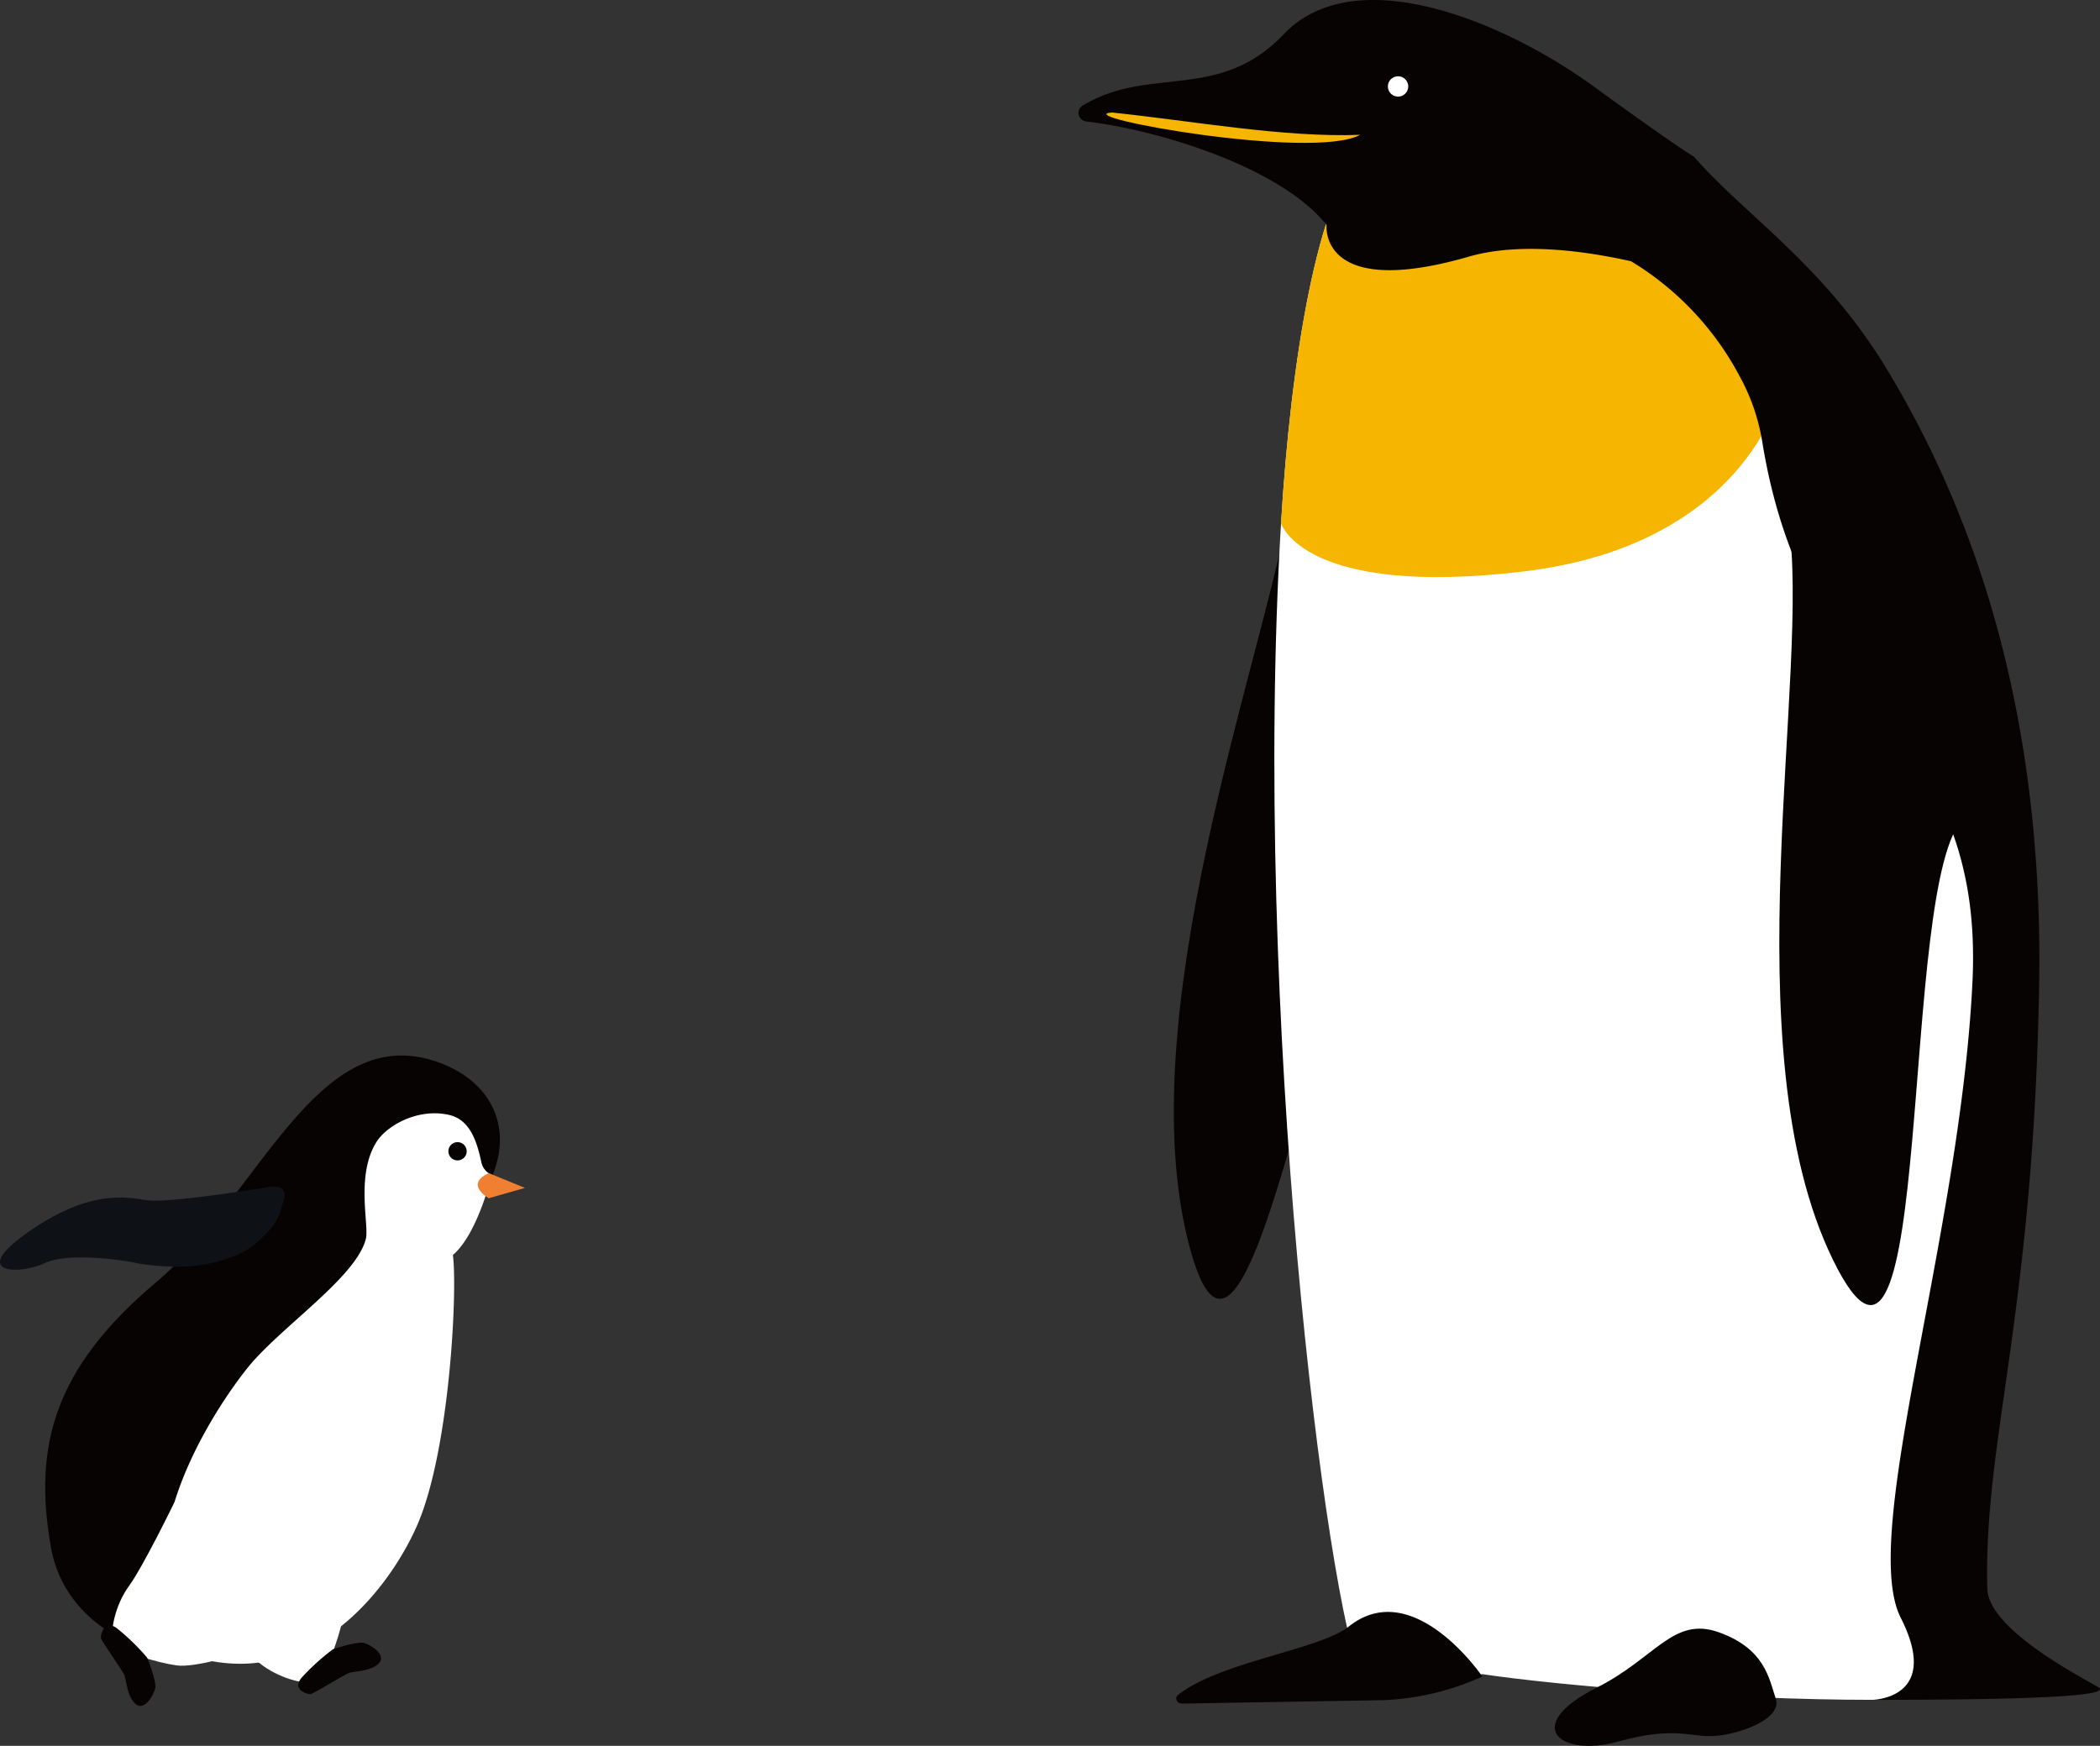
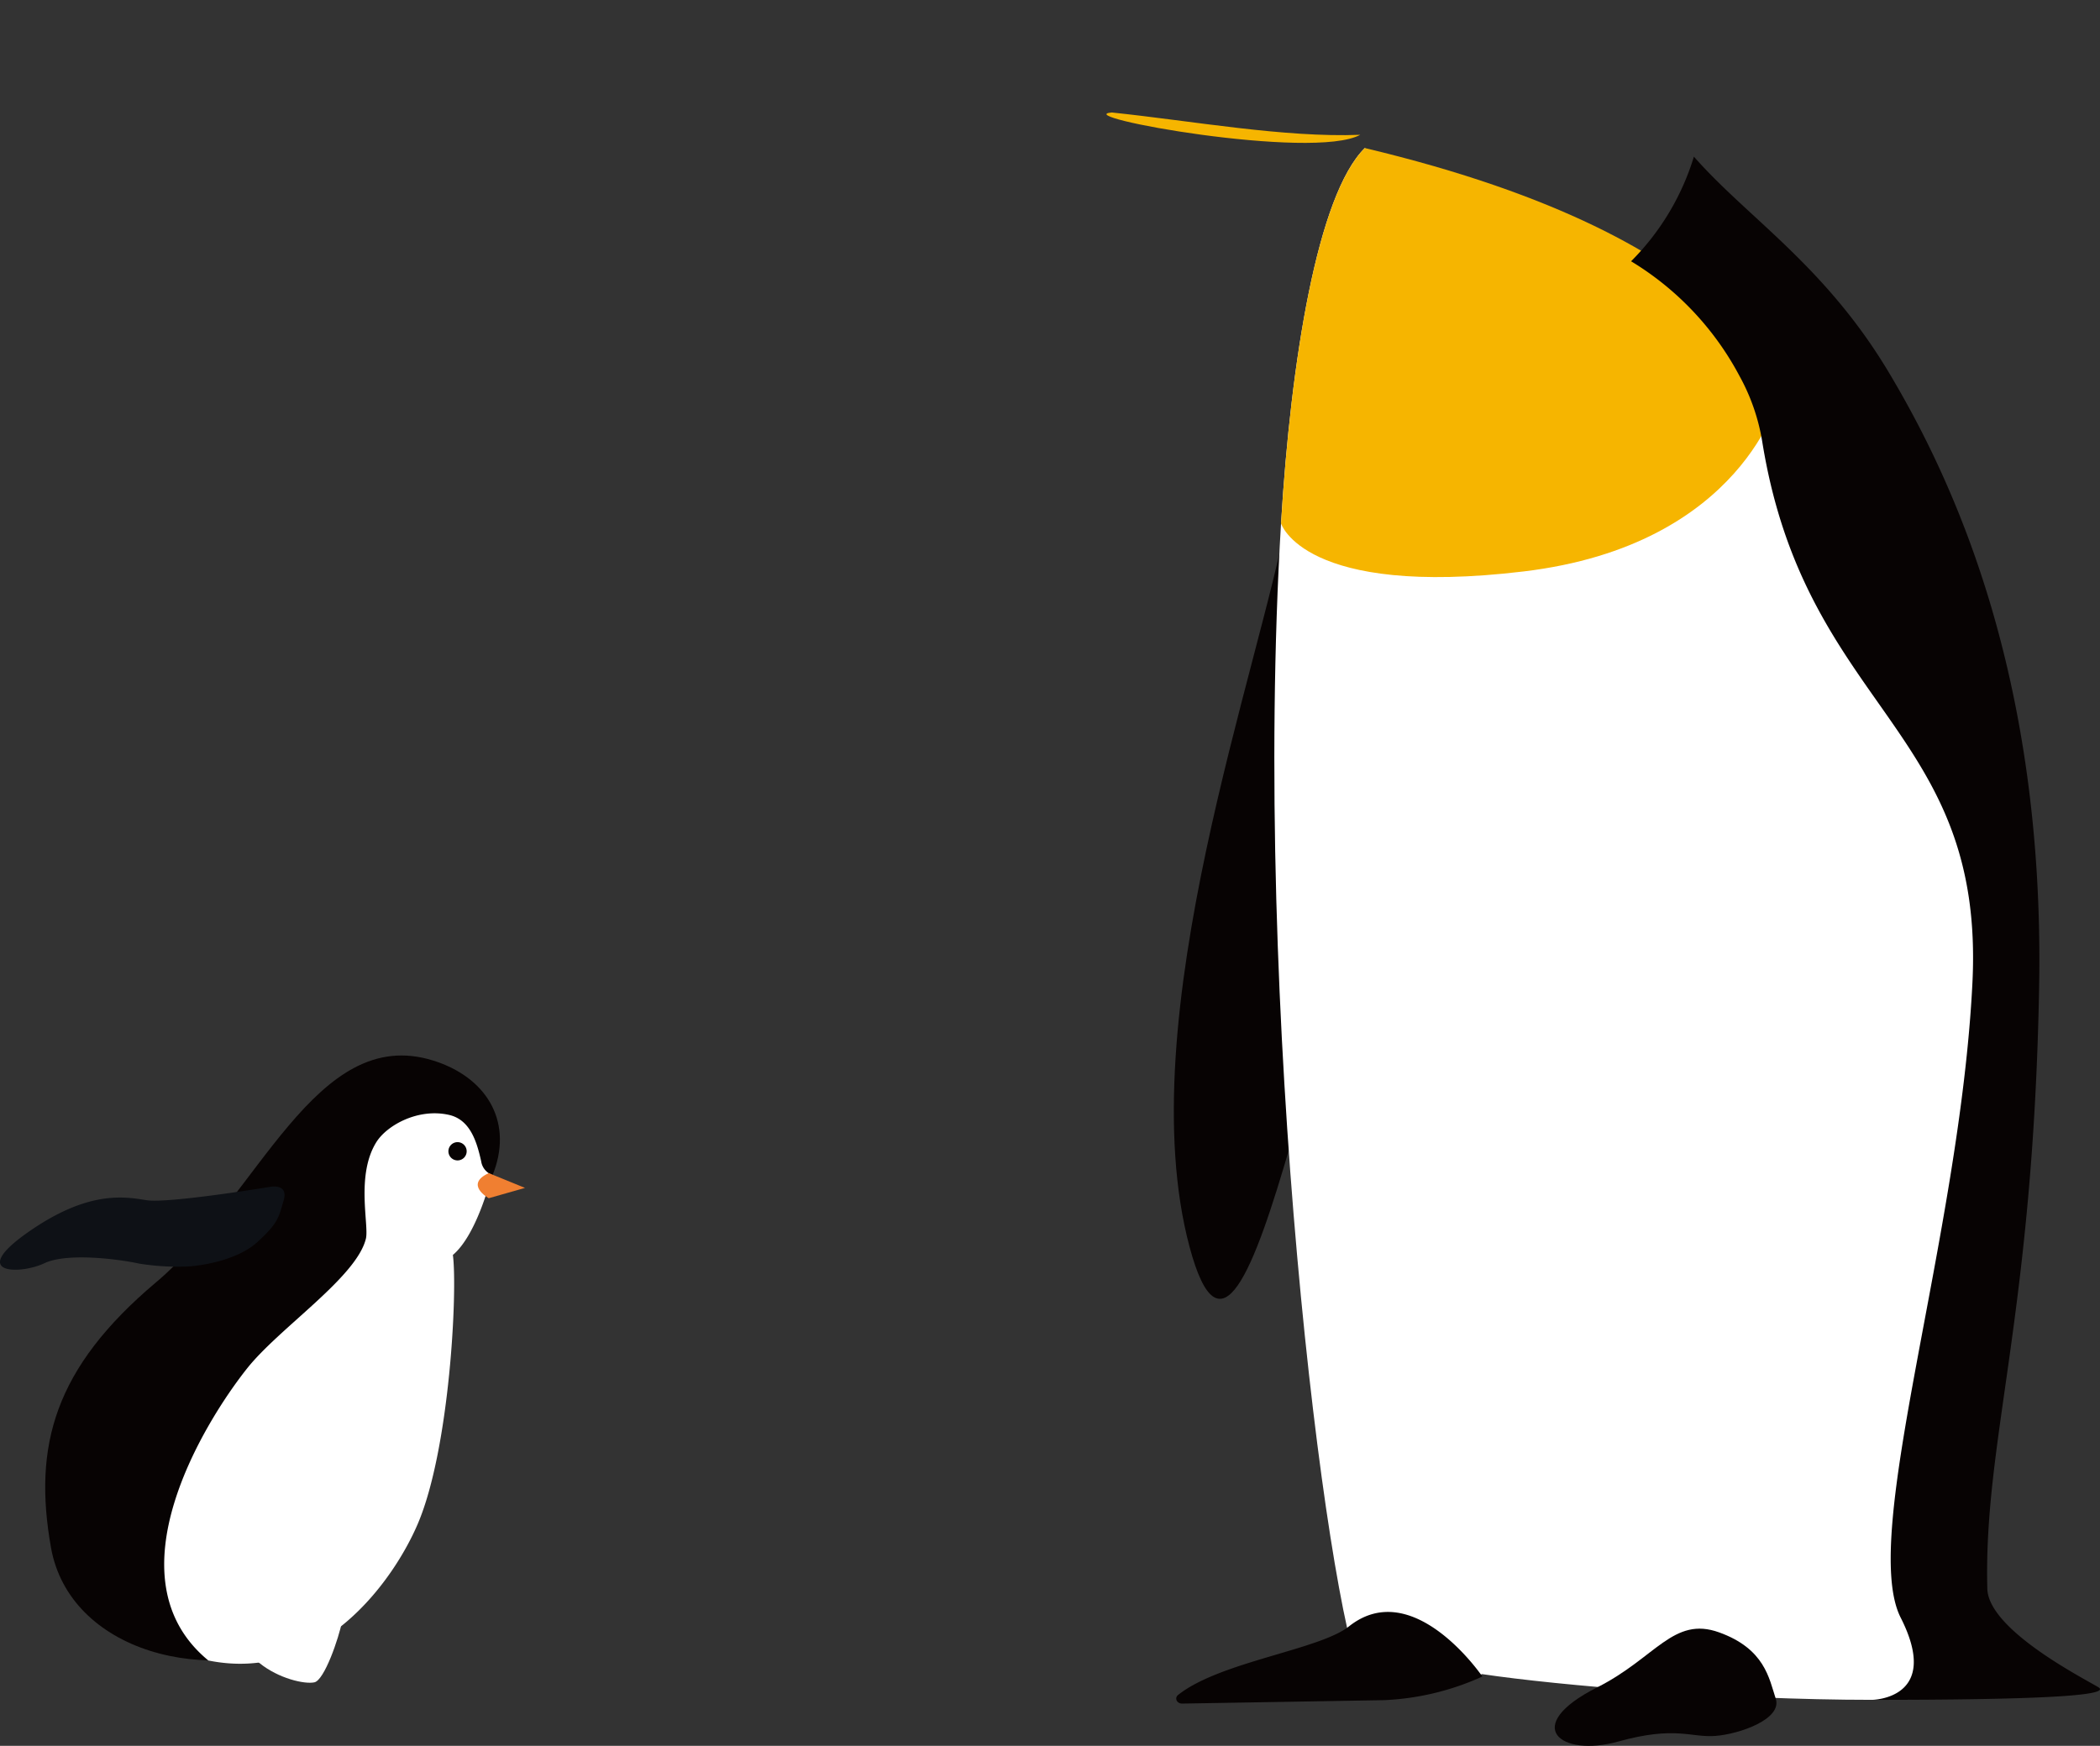
<svg xmlns="http://www.w3.org/2000/svg" width="368" height="306" viewBox="0 0 368 306">
  <rect x="0" y="0" width="368" height="306" fill="#333333" stroke="none" />
  <defs>
    <clipPath id="clip-path">
      <rect id="長方形_6" data-name="長方形 6" width="92" height="114" fill="none" />
    </clipPath>
    <clipPath id="clip-path-2">
      <rect id="長方形_7" data-name="長方形 7" width="179" height="306" fill="none" />
    </clipPath>
  </defs>
  <g id="グループ_6672" data-name="グループ 6672" transform="translate(-1348 -1860)">
    <g id="ベクトルスマートオブジェクト" transform="translate(1348 2045)">
      <g id="グループ_8" data-name="グループ 8">
        <g id="グループ_7" data-name="グループ 7" clip-path="url(#clip-path)">
          <path id="パス_102" data-name="パス 102" d="M75.888.88C85.066,3.736,89.811,11.257,86.6,20.232c-2.5,7-7.174,12.4-8.424,15.588,2.424,5.686.373,55.415-22.228,66.088-19.693,9.3-43.817,2.387-47.016-15.664-3.157-17.807.558-31.455,18.451-46.522S55.3-5.527,75.888.88" fill="#070303" fill-rule="evenodd" />
          <path id="パス_103" data-name="パス 103" d="M86.184,20.911a3.028,3.028,0,0,1-1.865-2.374c-.748-3.351-1.887-7.28-5.64-8.126C73.2,9.176,67.751,12.29,65.943,15.2c-3.61,5.8-1.251,14.536-1.822,16.9-1.638,6.78-15.142,15.611-20.809,22.734-7.4,9.307-24.451,36.694-6.8,51.206,19.857,4.034,32.542-14.2,36.7-23.951,5.617-13.162,6.978-40.884,6.151-47.13,4.353-3.656,6.82-14.046,6.82-14.046" fill="#fff" fill-rule="evenodd" />
          <path id="パス_104" data-name="パス 104" d="M85.649,20.616,92,23.208l-6.352,1.81s-4.346-2.406,0-4.4" fill="#f07f31" />
          <path id="パス_105" data-name="パス 105" d="M78.579,16.79a1.6,1.6,0,1,0,1.6-1.6,1.6,1.6,0,0,0-1.6,1.6" fill="#070303" />
          <path id="パス_106" data-name="パス 106" d="M32.014,37.009a42.779,42.779,0,0,1-7.662-.536c-2.669-.616-12.361-2.06-16.593-.053S-5.678,38.4,4.908,30.98s16.919-6.223,20.776-5.617S47.32,23.026,47.32,23.026s3.268-.665,2.395,2.342-.955,4.016-4.649,7.366-10.631,4.3-13.052,4.276" fill="#0e1116" />
          <path id="パス_107" data-name="パス 107" d="M58.44,87.372S60.634,95.751,59.992,99s-3.164,10.5-4.9,10.869-6.287-.682-9.581-3.346-10.1-7.155-10.1-7.155Z" fill="#fff" />
-           <path id="パス_108" data-name="パス 108" d="M58.313,104.092s4.223-1.455,5.477-1.119,4.022,2.141,2.571,3.591-4.482,1.335-5.286,1.688-6.121,3.554-6.582,3.668-3.459-.661-1.638-2.872a40.448,40.448,0,0,1,5.459-4.956" fill="#070303" />
-           <path id="パス_109" data-name="パス 109" d="M42.561,104.716s-8.289,2.643-11.588,2.19-10.715-2.548-11.186-4.247.333-6.27,2.822-9.685,7.958-14.665,7.958-14.665Z" fill="#fff" />
-           <path id="パス_110" data-name="パス 110" d="M25.771,105.525s1.7,4.1,1.43,5.367S25.276,115,23.74,113.642s-1.592-4.368-1.991-5.146-3.911-5.869-4.051-6.319.47-3.467,2.792-1.785a40.337,40.337,0,0,1,5.282,5.133" fill="#070303" />
+           <path id="パス_109" data-name="パス 109" d="M42.561,104.716Z" fill="#fff" />
        </g>
      </g>
    </g>
    <g id="ベクトルスマートオブジェクト-2" data-name="ベクトルスマートオブジェクト" transform="translate(1537 1860)">
      <g id="グループ_10" data-name="グループ 10">
        <g id="グループ_9" data-name="グループ 9" clip-path="url(#clip-path-2)">
          <path id="パス_111" data-name="パス 111" d="M36.7,89.8C32.1,116.1,8.81,178.656,19.456,218.546s23.972-63.747,37.48-71.564S36.7,89.8,36.7,89.8" fill="#070303" />
          <path id="パス_112" data-name="パス 112" d="M107.835,31.941c9.8,11.429,16.447,18.159,28.181,37.774,11.253,18.81,30.678,49.748,29.685,104.362-1.05,57.764-10.479,80.63-9.818,106.59.185,7.261,4.562,8.354,7.081,9.894s4.393,7.376-23.849,7.376c-25.376,0-55.159-2.53-68.4-4.51-5.3,1.76-18.092,7.04-20.961,1.1C43.421,281.4,30.342,177.048,35.485,91.741c1.719-28.5,6.368-57.552,14.679-65.794,0,0,28.739,23.073,45.821,23.617,7.516.238,11.2-18.377,11.85-17.622" fill="#fff" />
          <path id="パス_113" data-name="パス 113" d="M50.165,25.947c-8.312,8.242-12.96,37.292-14.68,65.793,0,0,3.959,13.038,42.514,8.418S122.8,69.3,122.8,69.3,118.5,42.2,50.165,25.947" fill="#f6b500" />
          <path id="パス_114" data-name="パス 114" d="M139,297.942s12.356-.051,5.073-14.409,10.374-66.668,12.573-111.324-29.285-47.8-36.838-94.824a35.626,35.626,0,0,0-3.952-11.43A51.947,51.947,0,0,0,96.828,45.794a44.067,44.067,0,0,0,11.007-18.34c9.409,10.726,22.922,19.04,34.136,37.783,11.245,18.806,27.348,53.157,26.362,107.774-1.047,57.762-9.734,79.473-9.08,105.437.187,7.262,16.935,15.739,19.456,17.28s-11.474,2.213-39.712,2.213" fill="#070303" />
          <path id="パス_115" data-name="パス 115" d="M47.373,285.074c-5.139,4.094-22.594,6.182-29.912,11.995-.7.559-.238,1.541.709,1.525l35.342-.6a46.27,46.27,0,0,0,17.254-4.143s-12.089-17.779-23.393-8.774" fill="#070303" />
          <path id="パス_116" data-name="パス 116" d="M90.885,295.756c10.282-5.189,13.357-12.529,21.369-9.643s8.764,8.079,9.926,11.63-6.286,6.19-10.588,6.52-6.95-1.815-17.044.99-17.12-2.7-3.663-9.5" fill="#070303" />
-           <path id="パス_117" data-name="パス 117" d="M107.835,27.453c-3.344-1.995-14.13-9.808-17.562-12.306C74.231,3.508,48.355-7.03,35.931,6.023,24.611,17.914,12.479,11.414.737,18.494a1.508,1.508,0,0,0,.6,2.795c13.023,1.534,34.244,8.177,42.131,18.152,0,0-1.448,13.162,24.911,5.545,8.933-2.579,20.3-1.024,28.445.807,0,0,19.114-4.291,11.007-18.34" fill="#070303" />
          <path id="パス_118" data-name="パス 118" d="M5.837,19.716c-7.8.643,35.2,8.461,43.524,3.913-13.389.515-29.287-2.426-43.524-3.913" fill="#f6b500" />
-           <path id="パス_119" data-name="パス 119" d="M57.755,15.4a1.779,1.779,0,1,1-1.507-2.009A1.778,1.778,0,0,1,57.755,15.4" fill="#fff" />
-           <path id="パス_120" data-name="パス 120" d="M124.359,91.138c4.163,26.371-10.285,92.542,7.836,129.657s11.264-67.148,23.019-77.4-30.855-52.253-30.855-52.253" fill="#070303" />
        </g>
      </g>
    </g>
  </g>
</svg>